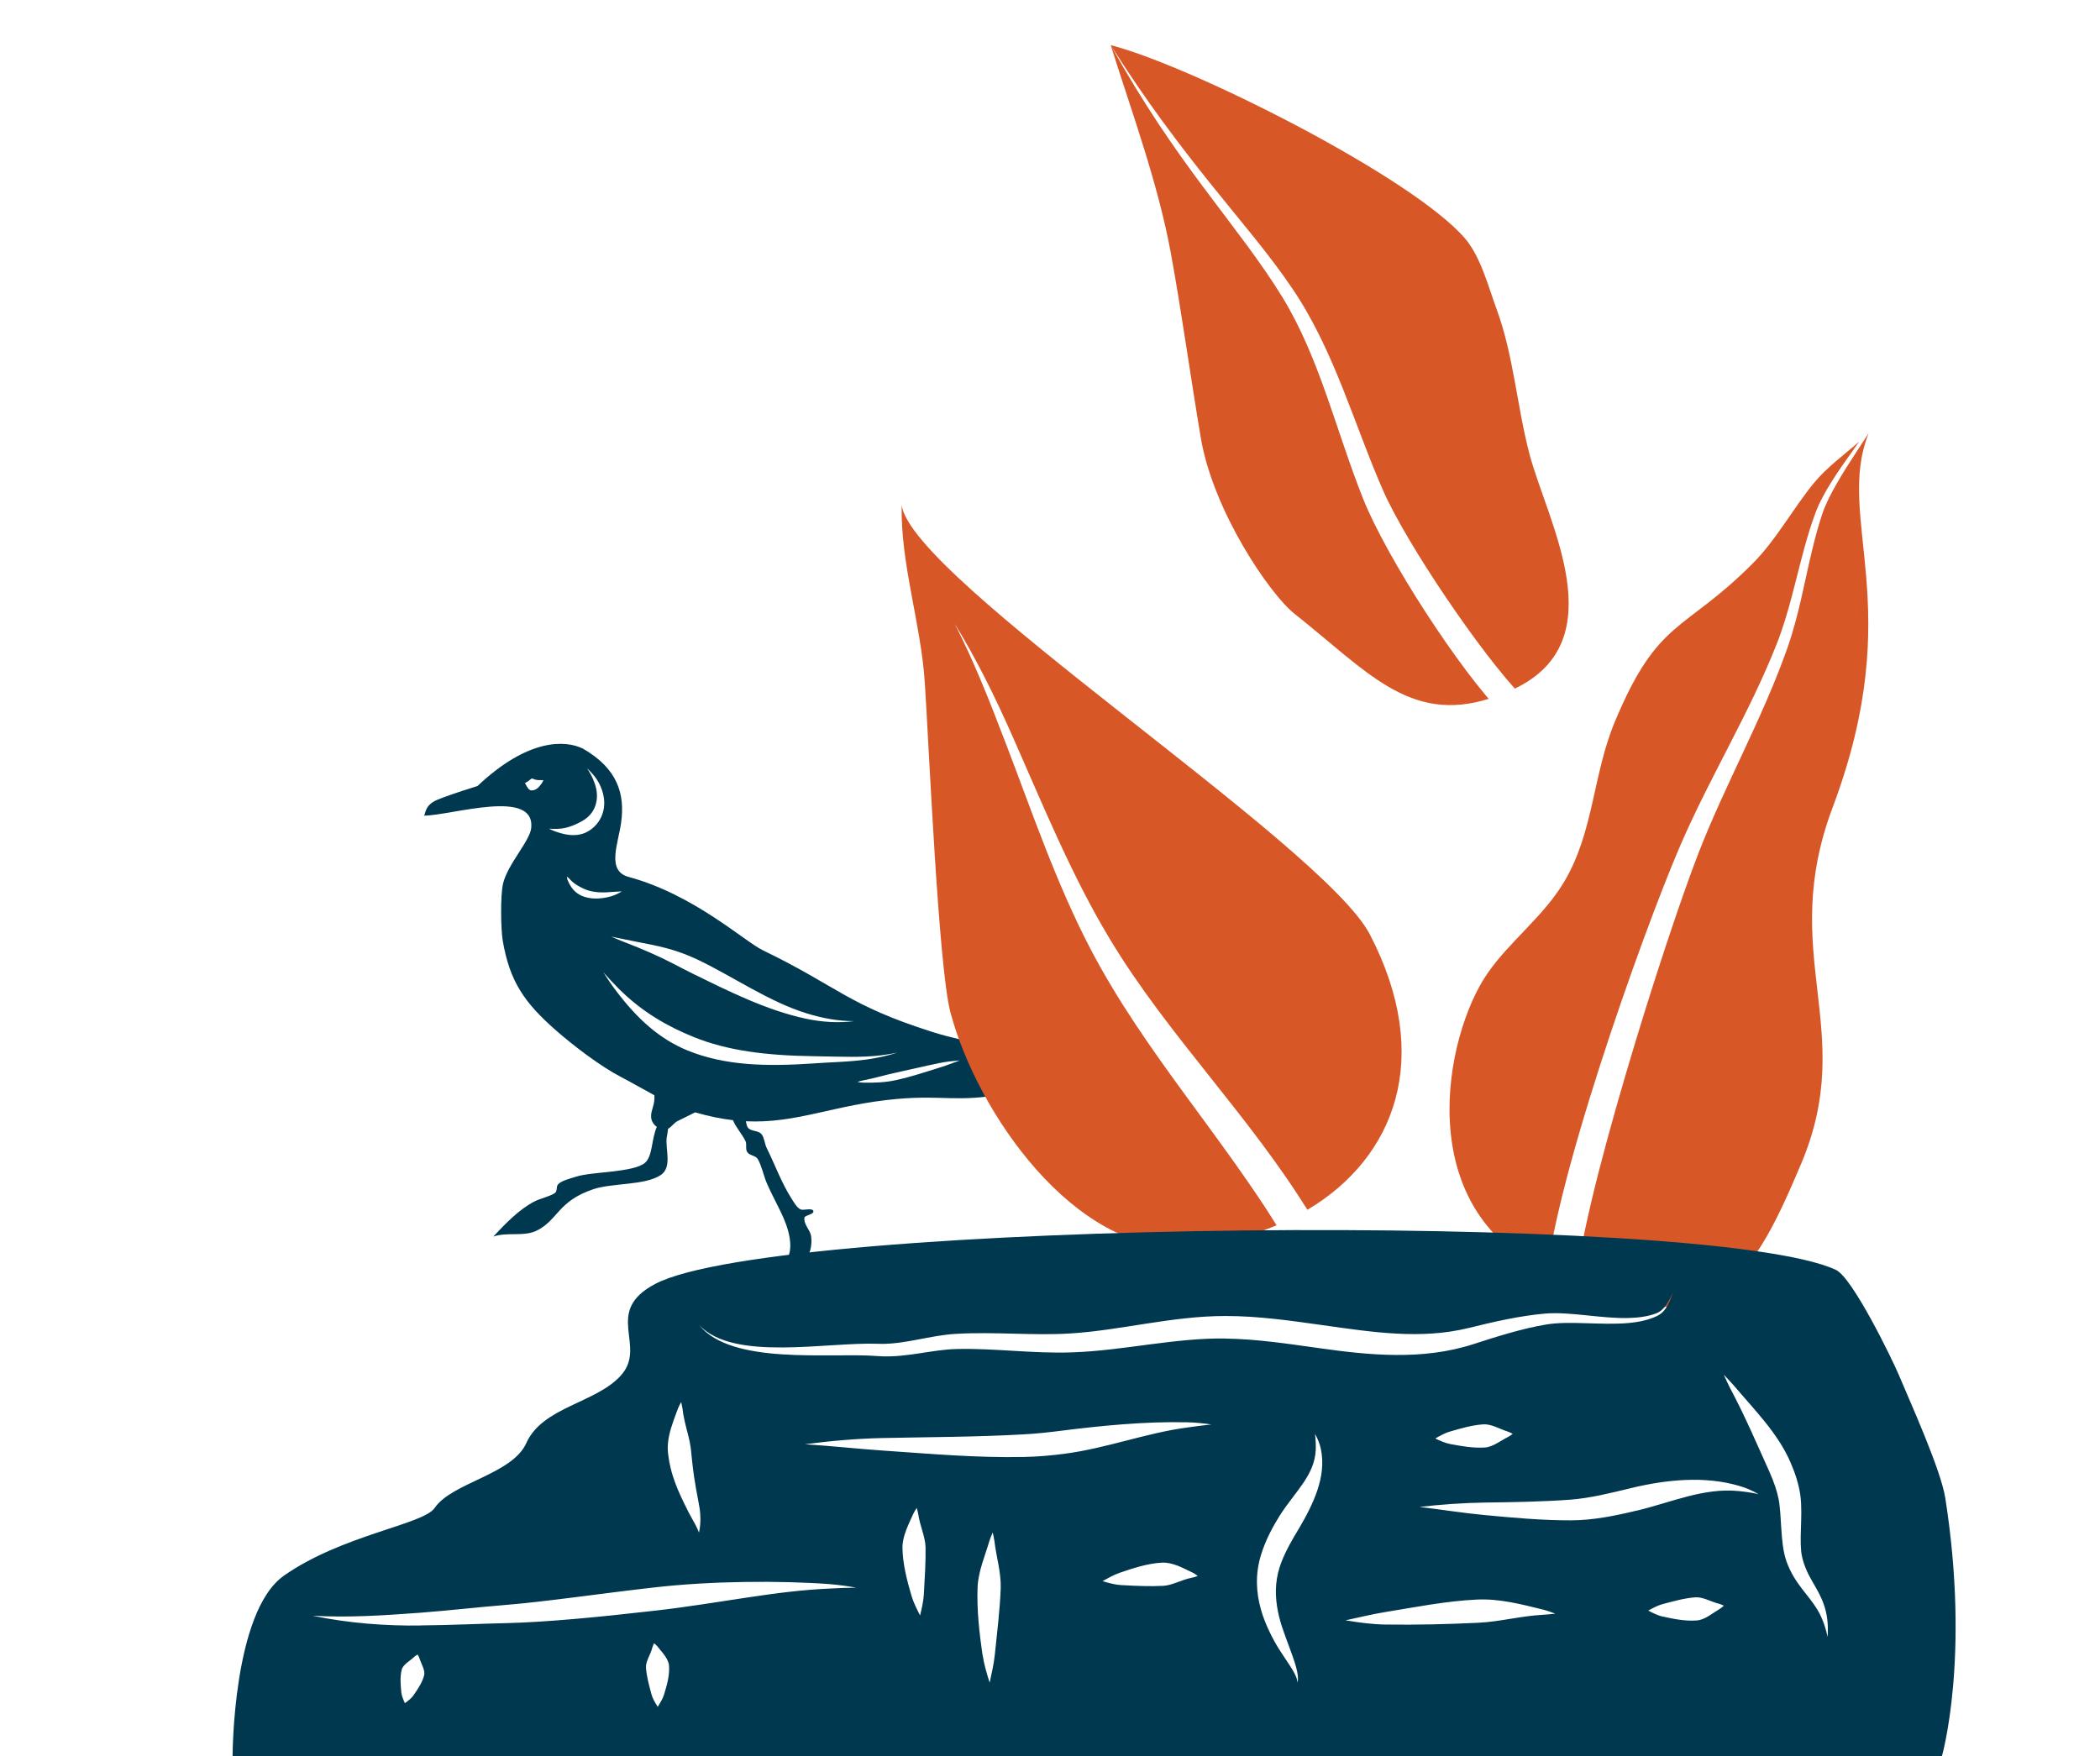
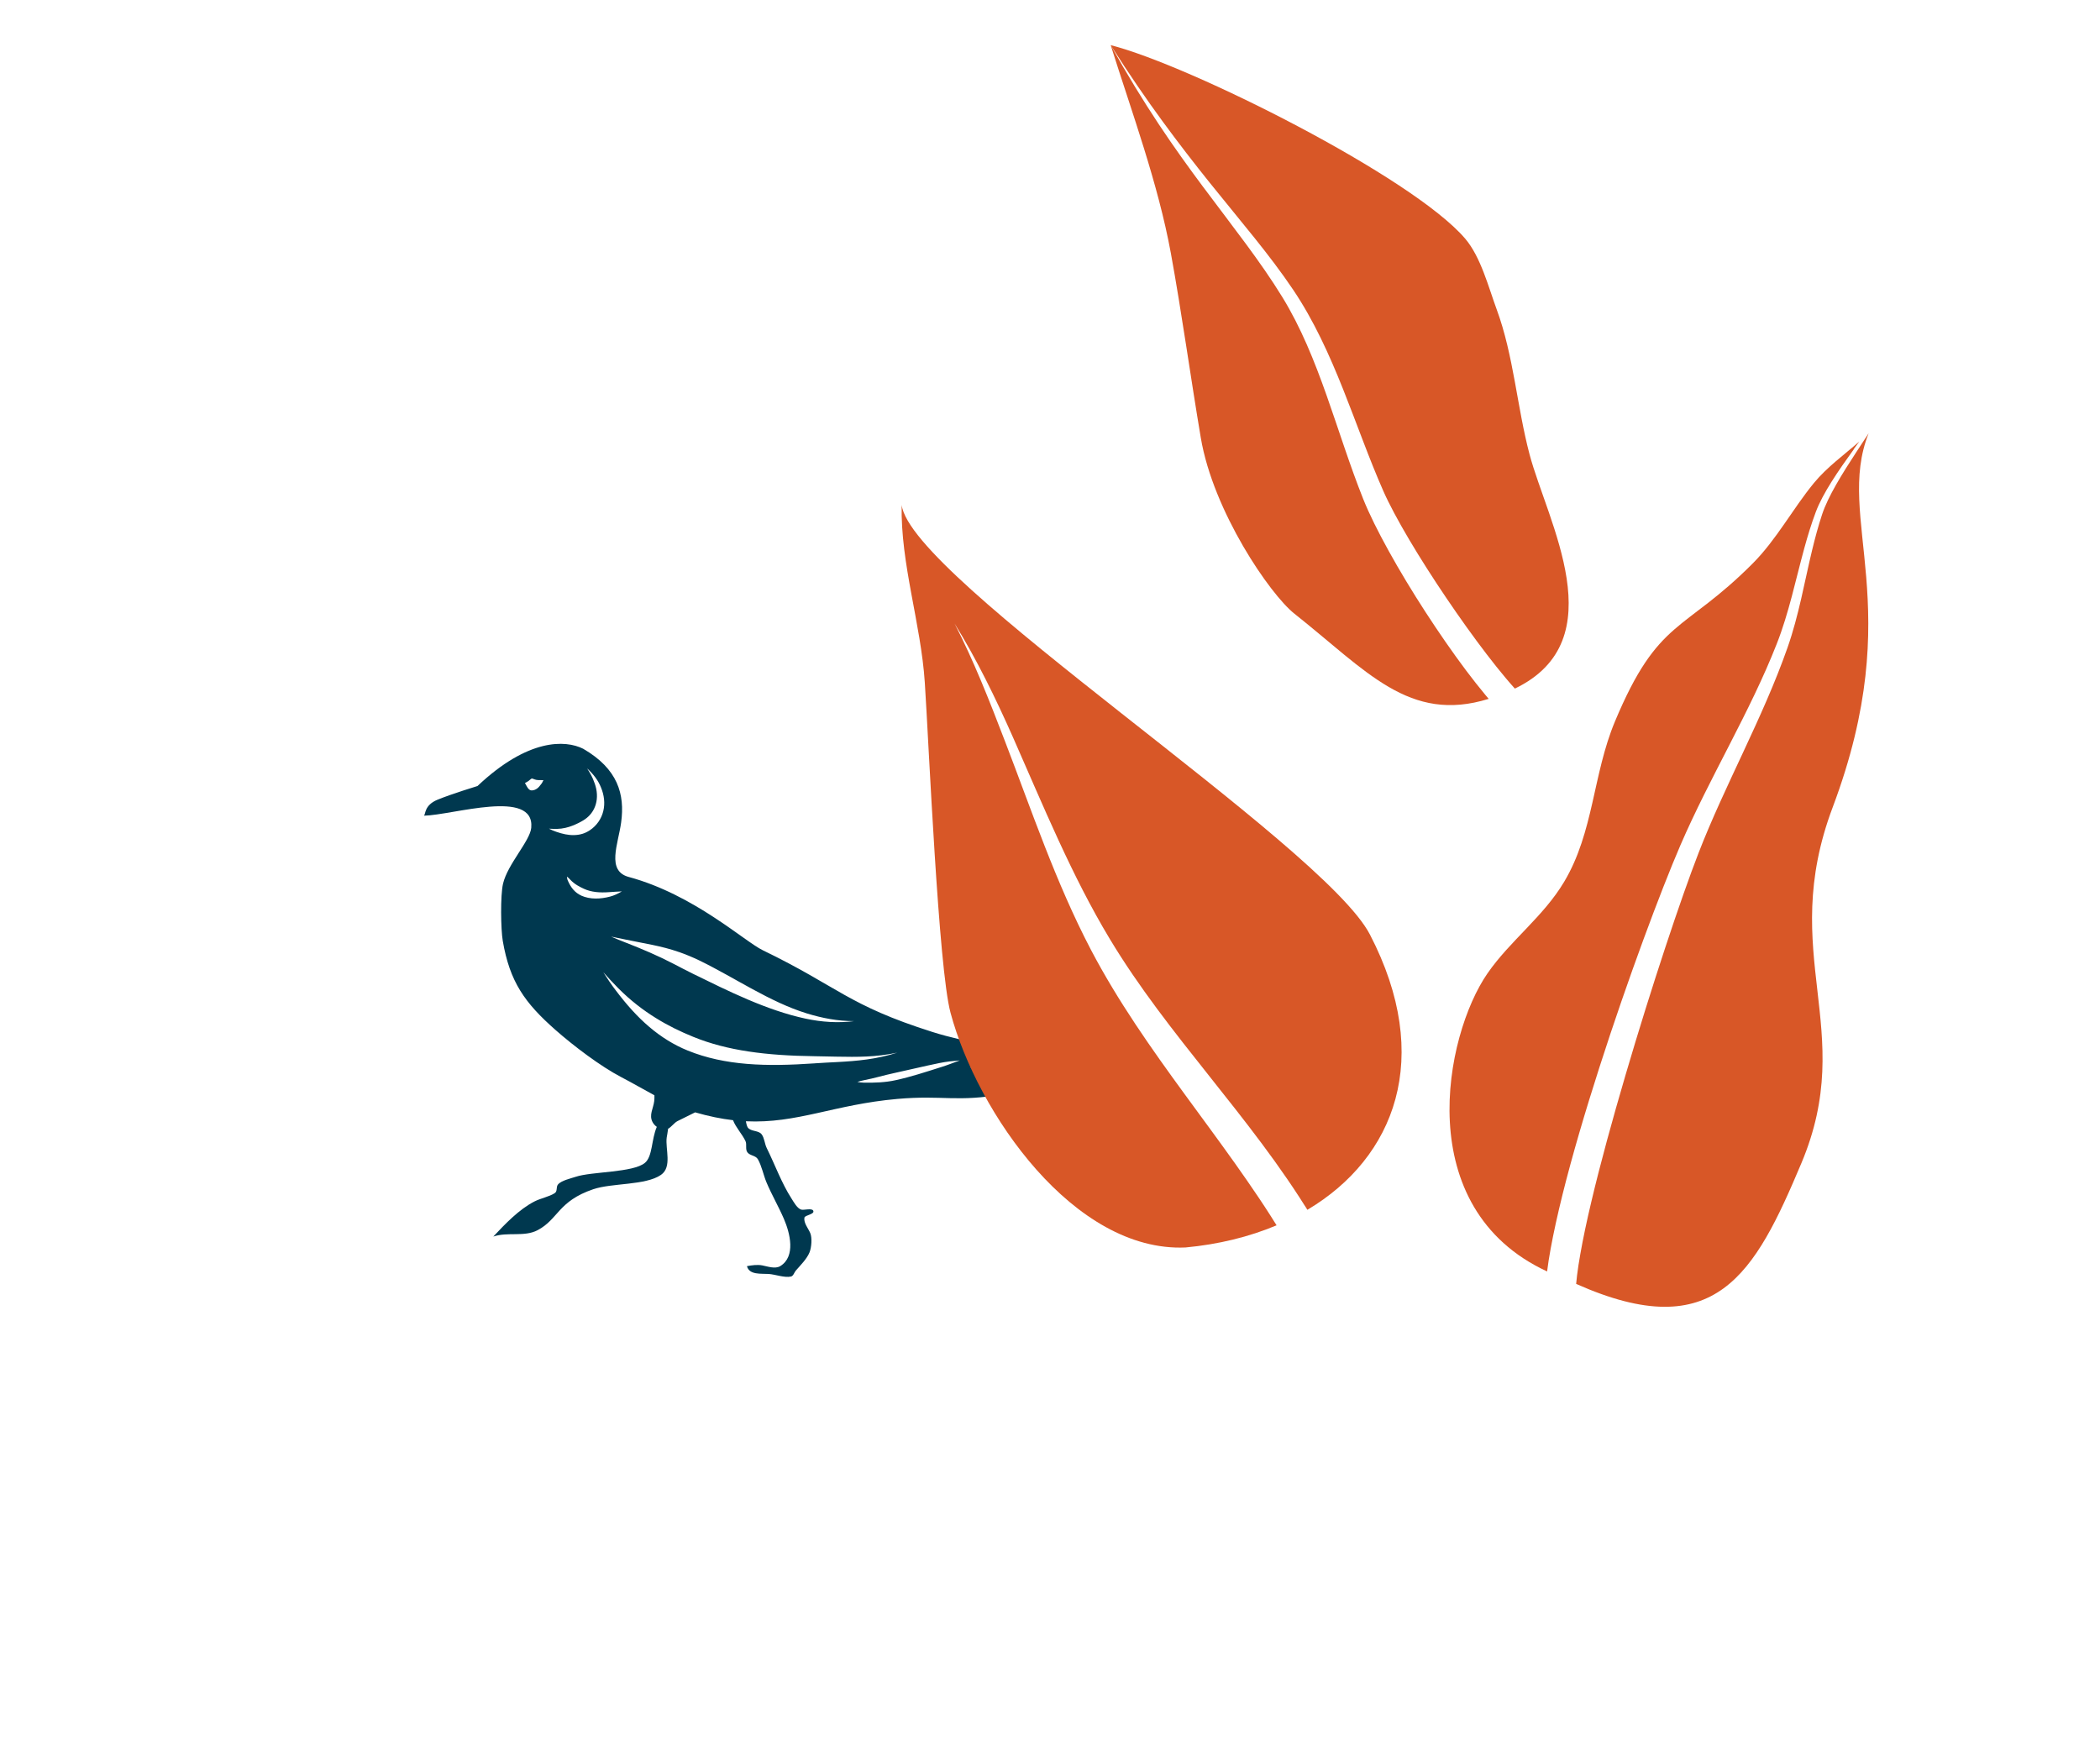
<svg xmlns="http://www.w3.org/2000/svg" width="269" height="225" viewBox="0 0 269 225" fill="none">
  <path fill-rule="evenodd" clip-rule="evenodd" d="M133.753 135.833C129.356 134.317 123.865 133.628 119.442 132.224C108.578 128.78 107.436 126.458 97.718 121.758C95.348 120.615 88.881 114.615 80.537 112.362C77.644 111.582 79.188 108.143 79.564 105.387C80.065 101.753 79.136 98.508 74.7 95.935C72.43 94.8 67.653 94.583 61.168 100.709C61.168 100.709 57.83 101.731 56.049 102.463C54.294 103.182 54.545 104.382 54.294 104.512C57.999 104.447 68.518 100.986 68.051 106.063C67.895 107.744 65.025 110.72 64.436 113.224C64.082 114.736 64.151 119.09 64.402 120.55C65.301 125.787 67.195 128.477 71.168 131.977C73.464 134 76.922 136.626 79.59 138.016C80.969 138.731 82.387 139.563 83.827 140.334C83.835 140.585 83.831 140.841 83.801 141.088C83.688 142.032 83.105 142.864 83.593 143.778C83.723 144.02 83.909 144.224 84.134 144.38C83.425 146.018 83.611 148.149 82.616 148.989C81.112 150.259 75.79 150.094 73.749 150.778C73.131 150.986 71.89 151.255 71.471 151.77C71.207 152.091 71.44 152.633 71.051 152.879C70.321 153.343 69.266 153.529 68.47 153.936C66.486 154.95 64.7 156.83 63.191 158.437C65.016 157.809 67.151 158.52 68.859 157.623C71.54 156.211 71.466 153.91 75.993 152.373C78.397 151.554 82.69 151.9 84.665 150.536C86.122 149.531 85.214 147.226 85.4 145.762C85.431 145.519 85.539 145.051 85.582 144.623C85.958 144.436 86.382 143.847 86.775 143.648C87.493 143.284 88.271 142.911 89.045 142.522C90.805 143.033 92.404 143.353 93.896 143.527C94.267 144.484 95.037 145.255 95.491 146.199C95.698 146.633 95.444 147.231 95.733 147.638C96.049 148.08 96.797 148.036 97.078 148.526C97.575 149.392 97.787 150.54 98.176 151.476C98.842 153.066 99.719 154.56 100.407 156.154C101.202 157.991 101.959 160.985 99.953 162.219C99.296 162.622 98.331 162.263 97.648 162.133C97.022 162.011 96.304 162.111 95.681 162.228C95.975 163.372 97.467 163.168 98.453 163.229C99.3 163.281 100.51 163.749 101.323 163.558C101.634 163.484 101.743 163.025 101.937 162.8C102.529 162.12 103.359 161.301 103.697 160.461C103.947 159.845 104.051 158.602 103.787 157.983C103.541 157.398 102.931 156.7 103.04 156.025C103.096 155.674 104.393 155.604 104.172 155.123C104.004 154.755 102.957 155.089 102.62 154.981C102.106 154.816 101.673 154.01 101.401 153.586C100.113 151.589 99.27 149.228 98.215 147.096C97.947 146.559 97.921 145.805 97.562 145.337C97.19 144.848 96.343 144.982 95.884 144.575C95.664 144.376 95.616 144.003 95.543 143.665C102.127 143.981 106.831 141.521 114.95 140.802C120.8 140.286 122.598 141.261 128.616 140.174C131.172 139.71 133.636 141.759 136.355 141.066C135.78 140.113 126.1 137.44 124.289 136.756C126.476 136.604 137.449 138.19 137.855 137.319C138.093 136.816 134.202 136.002 133.744 135.842L133.753 135.833ZM86.965 121.975C87.852 122.287 88.738 122.651 89.603 123.071C94.207 125.315 98.591 128.382 103.351 129.846C105.309 130.448 107.315 130.838 109.416 130.834C107.333 131.098 105.24 130.955 103.178 130.513C98.189 129.443 93.264 126.97 88.777 124.773C87.934 124.357 87.117 123.929 86.313 123.508C84.345 122.482 82.24 121.581 80.1 120.753C79.49 120.519 78.881 120.264 78.28 120.004C78.92 120.138 79.564 120.259 80.204 120.398C82.439 120.87 84.726 121.191 86.965 121.979V121.975ZM69.456 100.267C69.404 100.362 69.344 100.44 69.283 100.514C69.145 100.7 68.998 100.886 68.807 101.025C68.621 101.164 68.388 101.263 68.142 101.272C68.064 101.272 67.986 101.268 67.912 101.233C67.839 101.198 67.77 101.142 67.705 101.077C67.575 100.938 67.472 100.735 67.368 100.557C67.325 100.492 67.286 100.414 67.247 100.323C67.329 100.276 67.407 100.237 67.476 100.206C67.653 100.115 67.809 99.977 67.921 99.881C67.977 99.834 68.025 99.795 68.064 99.773C68.103 99.751 68.133 99.747 68.163 99.751C68.258 99.764 68.341 99.816 68.475 99.86C68.604 99.907 68.781 99.951 68.993 99.955C69.08 99.955 69.171 99.951 69.274 99.955C69.378 99.955 69.49 99.959 69.612 99.964C69.56 100.072 69.508 100.176 69.456 100.267ZM70.334 106.176C70.684 106.198 71.017 106.211 71.332 106.206C72.115 106.189 72.785 106.003 73.334 105.79C73.611 105.682 73.857 105.569 74.086 105.457C74.315 105.34 74.527 105.231 74.726 105.106C75.349 104.72 75.829 104.213 76.135 103.542C76.442 102.875 76.572 102.026 76.369 101.051C76.282 100.653 76.144 100.237 75.954 99.799C75.764 99.366 75.517 98.915 75.202 98.456C75.617 98.824 75.971 99.214 76.269 99.617C76.568 100.02 76.797 100.436 76.97 100.86C77.398 101.878 77.519 102.935 77.277 103.923C77.039 104.907 76.434 105.799 75.539 106.388C75.258 106.574 74.947 106.73 74.605 106.834C74.268 106.938 73.909 106.99 73.541 106.999C72.802 107.021 72.041 106.847 71.267 106.579C70.952 106.479 70.641 106.345 70.329 106.18L70.334 106.176ZM74.441 114.74C74.065 114.571 73.727 114.316 73.446 113.995C73.161 113.675 72.941 113.289 72.755 112.869C72.672 112.709 72.638 112.514 72.621 112.31C72.772 112.444 72.919 112.561 73.027 112.691C73.321 113.007 73.632 113.241 73.935 113.428C74.237 113.614 74.531 113.753 74.826 113.891C75.725 114.303 76.832 114.407 78.059 114.307C78.565 114.259 79.106 114.251 79.659 114.212C79.183 114.489 78.682 114.74 78.159 114.875C76.914 115.204 75.604 115.264 74.445 114.749L74.441 114.74ZM104.375 136.244C101.267 136.457 98.401 136.535 95.703 136.314C93.009 136.093 90.48 135.573 88.102 134.607C86.334 133.892 84.687 132.865 83.165 131.57C81.639 130.275 80.247 128.711 78.885 126.905C78.332 126.181 77.8 125.397 77.281 124.57C77.93 125.302 78.574 125.986 79.205 126.627C80.787 128.213 82.4 129.439 84 130.431C85.599 131.427 87.186 132.19 88.816 132.852C90.999 133.741 93.325 134.338 95.893 134.724C98.457 135.114 101.267 135.291 104.358 135.33C105.348 135.343 106.291 135.369 107.207 135.387C109.793 135.434 112.183 135.46 114.942 134.871C112.253 135.729 109.81 135.941 107.22 136.08C106.299 136.128 105.361 136.171 104.388 136.24L104.375 136.244ZM120.523 136.734C118.586 137.349 116.68 137.977 114.687 138.41C113.385 138.696 112.023 138.74 110.649 138.718C110.376 138.718 110.1 138.67 109.823 138.623C110.091 138.545 110.355 138.462 110.623 138.415C111.959 138.164 113.217 137.769 114.488 137.501C116.438 137.085 118.379 136.6 120.38 136.197C121.215 136.028 122.075 135.937 122.944 135.868C122.123 136.167 121.327 136.487 120.519 136.738L120.523 136.734Z" fill="#00384F" />
  <g style="mix-blend-mode:multiply">
    <path d="M167.178 154.552C166.929 154.156 166.678 153.771 166.428 153.375C165.922 152.598 165.411 151.827 164.883 151.059C163.836 149.535 162.761 148.035 161.653 146.553C159.451 143.595 157.171 140.732 154.902 137.87C150.363 132.155 145.883 126.5 142.161 120.308C137.285 112.215 133.608 103.189 129.794 94.55C127.514 89.398 125.079 84.422 122.275 79.892C124.716 84.628 126.73 89.74 128.737 94.984C132.123 103.775 135.217 113.044 139.736 121.68C143.206 128.295 147.48 134.347 151.795 140.258C153.954 143.212 156.122 146.139 158.209 149.075C159.255 150.551 160.279 152.026 161.276 153.513C161.775 154.257 162.267 155.006 162.744 155.758C162.985 156.132 163.22 156.51 163.46 156.895C163.484 156.924 163.507 156.963 163.525 156.997C160.014 158.475 156.072 159.444 151.856 159.835C137.609 160.458 125.21 142.641 121.756 129.755C120.217 124.022 118.989 95.489 118.463 87.448C117.967 79.901 115.337 72.213 115.5 64.69C116.619 74.116 169.453 108.126 175.478 119.734C183.672 135.525 178.687 148.339 167.47 155.01C167.373 154.858 167.281 154.7 167.179 154.541L167.178 154.552Z" fill="#D85727" />
  </g>
  <g style="mix-blend-mode:multiply">
    <path d="M201.904 164.506C219.779 172.465 224.789 163.186 230.743 149.048C237.987 131.835 227.634 122.37 234.76 103.433C244.44 77.695 234.995 66.484 239.362 55.52C238.87 56.277 238.365 57.044 237.86 57.81C235.974 60.692 234.163 63.61 233.409 65.89C232.911 67.393 232.501 68.925 232.126 70.479C231.135 74.585 230.428 78.83 228.973 82.979C225.789 92.042 220.966 100.544 217.57 109.304C215.36 114.987 211.55 126.402 208.221 137.741C206.556 143.41 205 149.064 203.842 153.974C203.259 156.429 202.78 158.69 202.432 160.676C202.257 161.661 202.113 162.58 202.012 163.415C201.963 163.801 201.924 164.163 201.897 164.508L201.904 164.506ZM190.534 124.724C185.037 132.68 180.645 154.794 198.176 162.906C198.292 162 198.439 161.028 198.629 160.002C199.009 157.919 199.526 155.582 200.145 153.082C201.389 148.079 203.066 142.392 204.888 136.721C208.531 125.371 212.763 114.074 215.228 108.353C219.054 99.49 224.163 91.253 227.6 82.477C229.15 78.535 229.997 74.344 231.127 70.224C231.555 68.667 232.022 67.123 232.592 65.605C233.498 63.188 235.454 60.353 237.476 57.549L237.455 57.553C237.696 57.225 237.93 56.898 238.171 56.57C236.194 58.302 234.024 59.856 232.355 61.886C229.615 65.221 227.564 69.139 224.499 72.209C215.632 81.105 212.424 79.148 206.859 92.46C204.025 99.251 204.159 106.601 200.368 112.97C197.691 117.468 193.448 120.509 190.534 124.724Z" fill="#D85727" />
  </g>
  <g style="mix-blend-mode:multiply">
    <path d="M165.801 78.625C175.073 85.969 180.505 92.701 190.694 89.544C190.553 89.377 190.411 89.204 190.264 89.032C189.466 88.073 188.631 87.01 187.776 85.875C186.071 83.598 184.29 81.025 182.588 78.4C180.886 75.775 179.269 73.091 177.894 70.606C176.519 68.12 175.38 65.833 174.63 63.959C171.143 55.219 169.033 45.837 164.256 38.059C161.447 33.479 158.027 29.196 154.14 23.978L154.133 23.972C152.318 21.531 150.401 18.888 148.421 15.899C146.439 12.903 144.388 9.573 142.272 5.774C145.011 14.485 148.328 23.446 149.978 32.423C151.363 39.995 152.524 48.436 153.814 56.08C155.409 65.546 162.693 76.163 165.801 78.625ZM194.045 88.228C206.961 82.019 198.193 66.793 195.924 58.199C194.323 52.142 193.89 45.541 191.724 39.659C190.672 36.806 189.686 32.926 187.68 30.574C180.967 22.696 152.456 8.378 142.279 5.786C144.6 9.463 146.82 12.676 148.929 15.559C151.038 18.442 153.038 21.009 154.93 23.373C158.987 28.432 162.592 32.578 165.669 37.157C170.965 45.047 173.516 54.554 177.187 62.888C177.921 64.562 179.09 66.736 180.495 69.114C181.901 71.492 183.556 74.086 185.272 76.623C186.989 79.161 188.773 81.655 190.449 83.843C191.287 84.937 192.098 85.955 192.859 86.857C193.234 87.308 193.605 87.735 193.954 88.122C193.982 88.162 194.017 88.194 194.045 88.228Z" fill="#D85727" />
  </g>
-   <path d="M36.369 201.885C43.863 196.639 54.231 195.341 55.68 193.208C57.892 189.95 65.614 188.931 67.419 184.894C69.497 180.254 76.322 179.789 79.525 176.245C82.98 172.422 77.141 168.066 83.949 164.495C99.627 156.265 218.89 155.084 235.175 162.709C237.309 163.705 242.396 174.185 243.215 176.133C244.736 179.761 248.608 188.287 249.188 191.971C252.386 212.41 248.753 225 248.753 225H29.795C29.795 225 29.795 206.487 36.375 201.885H36.369ZM89.203 191.008C89.014 189.938 88.835 188.808 88.696 187.559C88.646 187.117 88.596 186.663 88.551 186.193C88.529 185.958 88.512 185.717 88.473 185.471C88.44 185.225 88.395 184.973 88.345 184.721C88.139 183.696 87.755 182.543 87.526 181.216C87.482 180.965 87.459 180.713 87.42 180.449C87.376 180.186 87.314 179.918 87.259 179.638C87.119 179.884 86.986 180.136 86.88 180.382C86.78 180.629 86.696 180.881 86.601 181.121C86.117 182.42 85.682 183.663 85.571 184.844C85.543 185.135 85.532 185.426 85.537 185.712C85.548 185.992 85.582 186.272 85.615 186.535C85.682 187.072 85.782 187.587 85.899 188.074C86.234 189.457 86.713 190.633 87.181 191.657C87.415 192.172 87.654 192.648 87.872 193.096C88.089 193.549 88.306 193.969 88.529 194.367C88.913 195.05 89.281 195.677 89.537 196.365C89.699 195.654 89.755 194.859 89.699 194.025C89.671 193.544 89.593 193.057 89.493 192.558C89.398 192.06 89.303 191.545 89.209 191.008H89.203ZM227.827 192.066C228.027 193.073 228.088 194.473 228.178 195.895C228.272 197.322 228.395 198.772 228.829 200.026C229.387 201.605 230.167 202.702 230.896 203.66C231.532 204.494 232.156 205.205 232.713 206.106C233.27 207.007 233.771 208.121 234.106 209.75C234.228 208.093 234.033 206.789 233.654 205.669C233.276 204.55 232.735 203.637 232.228 202.764C231.643 201.751 231.13 200.771 230.83 199.433C230.629 198.543 230.64 197.244 230.69 195.856C230.729 194.462 230.802 192.989 230.618 191.612C230.434 190.246 229.994 188.852 229.392 187.458C228.607 185.589 227.386 183.797 226.06 182.151C224.734 180.505 223.33 178.983 222.149 177.583C221.698 177.063 221.236 176.592 220.812 176.139C221.063 176.704 221.336 177.309 221.653 177.925C222.517 179.543 223.42 181.407 224.272 183.271C225.124 185.141 225.949 186.994 226.684 188.64C227.225 189.877 227.632 191.041 227.827 192.066ZM212.99 207.125C214.433 207.444 215.898 207.735 217.363 207.623C218.4 207.545 219.358 206.694 220.3 206.14C220.478 206.033 220.651 205.882 220.818 205.731C220.612 205.636 220.405 205.541 220.205 205.49C219.152 205.222 218.11 204.583 217.135 204.662C215.753 204.768 214.372 205.16 212.956 205.535C212.349 205.697 211.742 206.028 211.129 206.358C211.747 206.677 212.366 206.996 212.99 207.131V207.125ZM209.669 193.555C211.92 193.012 214.06 192.278 216.182 191.73C218.311 191.187 220.444 190.823 222.673 191.041C223.509 191.125 224.367 191.237 225.258 191.439C224.467 190.991 223.648 190.627 222.801 190.386C220.567 189.731 218.233 189.524 215.881 189.625C213.536 189.726 211.196 190.118 208.973 190.655C206.265 191.31 203.669 191.959 201.128 192.15C197.546 192.413 193.874 192.469 190.18 192.519C187.4 192.558 184.598 192.766 181.84 193.079C184.598 193.409 187.344 193.852 190.119 194.115C193.796 194.462 197.501 194.803 201.228 194.798C204.114 194.786 206.939 194.204 209.669 193.544V193.555ZM193.768 183.713C193.562 183.607 193.362 183.495 193.161 183.433C192.102 183.097 191.027 182.431 190.008 182.498C188.559 182.594 187.133 183.013 185.695 183.433C185.077 183.612 184.464 183.965 183.851 184.312C184.492 184.609 185.138 184.906 185.773 185.023C187.25 185.298 188.737 185.561 190.203 185.465C191.239 185.398 192.219 184.587 193.217 184.088C193.406 183.993 193.59 183.853 193.774 183.713H193.768ZM177.522 208.149C181.517 208.205 185.478 208.105 189.345 207.92C192.075 207.797 194.782 207.052 197.613 206.901C198.142 206.873 198.682 206.806 199.228 206.755C198.716 206.56 198.198 206.369 197.674 206.24C194.899 205.546 192.036 204.813 189.205 204.947C185.199 205.138 181.305 205.921 177.41 206.554C175.733 206.828 174.062 207.243 172.357 207.606C174.073 207.898 175.806 208.127 177.527 208.149H177.522ZM161.51 206.196C161.799 207.226 162.189 208.177 162.613 209.062C163.031 209.941 163.487 210.753 163.95 211.475C164.529 212.387 165.092 213.171 165.504 213.848C165.917 214.526 166.184 215.097 166.195 215.595C166.334 215.108 166.245 214.425 166.028 213.624C165.811 212.824 165.471 211.895 165.103 210.898C164.813 210.109 164.49 209.28 164.212 208.418C163.933 207.556 163.705 206.655 163.571 205.742C163.298 203.906 163.398 202.047 164.156 200.116C164.752 198.593 165.566 197.199 166.412 195.805C167.326 194.255 168.19 192.614 168.758 190.913C169.326 189.211 169.566 187.453 169.204 185.695C169.076 185.029 168.808 184.368 168.44 183.719C168.546 184.463 168.557 185.135 168.541 185.751C168.468 187.402 167.816 188.718 166.936 190.022C166.056 191.327 164.914 192.637 163.894 194.243C162.992 195.693 162.117 197.328 161.537 199.198C160.741 201.751 160.93 204.147 161.515 206.196H161.51ZM156.969 171.509C160.919 171.56 164.908 172.164 168.947 172.73C172.201 173.189 175.499 173.586 178.814 173.608C182.13 173.631 185.467 173.278 188.754 172.215C191.779 171.235 195.016 170.21 198.092 169.701C199.535 169.46 201.295 169.483 203.117 169.539C204.945 169.589 206.839 169.673 208.605 169.516C209.903 169.399 211.129 169.141 212.199 168.643C212.851 168.341 213.257 167.87 213.558 167.344C213.859 166.818 214.065 166.224 214.305 165.642C214.004 166.202 213.742 166.767 213.402 167.243C213.062 167.719 212.656 168.1 212.059 168.313C211.006 168.693 209.825 168.844 208.566 168.872C206.856 168.917 205 168.71 203.178 168.525C201.351 168.341 199.557 168.167 197.913 168.307C194.665 168.587 191.261 169.376 188.163 170.143C185.077 170.899 182.007 171.039 178.887 170.871C175.767 170.709 172.597 170.233 169.354 169.779C165.332 169.214 161.203 168.615 156.98 168.615C153.498 168.615 150.144 169.085 146.857 169.589C143.569 170.098 140.355 170.647 137.134 170.849C132.376 171.156 127.451 170.608 122.426 170.905C120.743 171.005 119.15 171.336 117.601 171.627C116.052 171.923 114.542 172.181 113.016 172.187C112.843 172.187 112.67 172.187 112.497 172.175C109.194 172.052 104.592 172.623 100.235 172.646C95.878 172.668 91.805 172.153 89.56 169.779C91.616 172.349 95.794 173.245 100.212 173.53C104.631 173.821 109.322 173.508 112.408 173.748C112.603 173.765 112.798 173.776 112.988 173.782C114.687 173.844 116.319 173.62 117.896 173.379C119.473 173.138 121.005 172.886 122.509 172.847C127.318 172.724 132.198 173.441 137.251 173.278C140.644 173.166 143.965 172.69 147.235 172.259C150.506 171.834 153.737 171.453 156.963 171.498L156.969 171.509ZM143.653 203.094C145.508 203.201 147.313 203.279 149.007 203.189C149.609 203.156 150.188 202.954 150.796 202.736C151.397 202.518 152.027 202.271 152.673 202.148C152.918 202.103 153.169 202.014 153.431 201.93C153.214 201.762 152.991 201.599 152.762 201.493C152.144 201.202 151.509 200.866 150.851 200.609C150.194 200.357 149.514 200.183 148.851 200.217C146.962 200.318 145.185 200.922 143.447 201.51C142.695 201.762 141.97 202.182 141.229 202.585C142.037 202.831 142.862 203.055 143.659 203.1L143.653 203.094ZM125.863 212.018C126.042 213.238 126.404 214.431 126.771 215.595C127.028 214.403 127.306 213.193 127.435 211.984C127.719 209.168 128.086 206.308 128.187 203.475C128.248 201.476 127.618 199.455 127.384 197.479C127.334 197.104 127.251 196.729 127.161 196.36C127.006 196.712 126.855 197.065 126.744 197.423C126.181 199.338 125.312 201.32 125.223 203.369C125.111 206.263 125.445 209.191 125.852 212.018H125.863ZM116.771 204.505C117.027 205.361 117.45 206.179 117.857 206.985C118.069 206.106 118.281 205.21 118.336 204.326C118.448 202.271 118.598 200.2 118.559 198.235C118.537 197.541 118.353 196.852 118.152 196.158C117.952 195.464 117.729 194.747 117.629 194.036C117.584 193.768 117.506 193.493 117.434 193.213C117.267 193.449 117.105 193.695 116.994 193.947C116.698 194.619 116.347 195.318 116.074 196.052C115.801 196.779 115.595 197.535 115.601 198.291C115.629 200.429 116.191 202.523 116.771 204.511V204.505ZM131.273 186.675C132.956 186.635 134.605 186.496 136.237 186.283C138.984 185.93 141.631 185.258 144.244 184.587C146.857 183.915 149.453 183.249 152.122 182.896C153.124 182.762 154.139 182.616 155.169 182.51C154.144 182.364 153.113 182.258 152.083 182.235C149.353 182.174 146.611 182.28 143.898 182.487C141.179 182.694 138.499 182.991 135.859 183.327C134.293 183.529 132.727 183.691 131.156 183.78C125.122 184.122 119.127 184.122 113.066 184.251C109.767 184.323 106.447 184.609 103.115 185.046C106.469 185.264 109.751 185.622 113.027 185.852C119.049 186.26 125.055 186.809 131.268 186.675H131.273ZM82.746 213.658C82.818 214.744 83.119 215.869 83.453 217.09C83.587 217.61 83.905 218.148 84.25 218.691C84.584 218.148 84.913 217.627 85.064 217.112C85.426 215.92 85.777 214.733 85.704 213.473C85.682 213.031 85.47 212.594 85.186 212.175C84.896 211.755 84.529 211.363 84.222 210.965C84.111 210.814 83.944 210.68 83.777 210.545C83.693 210.741 83.598 210.932 83.559 211.111C83.437 211.581 83.214 212.035 83.036 212.454C82.857 212.88 82.724 213.272 82.751 213.658H82.746ZM51.406 216.838C51.445 217.269 51.657 217.745 51.863 218.226C52.281 217.913 52.693 217.605 52.944 217.247C53.518 216.418 54.086 215.589 54.326 214.671C54.499 214.022 53.953 213.188 53.718 212.438C53.674 212.298 53.585 212.141 53.496 211.99C53.345 212.079 53.189 212.169 53.083 212.27C52.515 212.813 51.629 213.272 51.462 213.916C51.222 214.834 51.312 215.836 51.406 216.838ZM53.874 208.261C57.786 208.228 61.513 208.037 64.889 207.965C70.115 207.841 76.901 207.17 83.86 206.375C87.805 205.933 91.777 205.278 95.577 204.706C97.477 204.421 99.332 204.158 101.115 203.956C102.006 203.856 102.881 203.766 103.734 203.699C104.586 203.626 105.416 203.581 106.218 203.542C107.433 203.481 108.586 203.425 109.678 203.419C108.603 203.229 107.45 203.066 106.23 202.965C105.422 202.898 104.58 202.859 103.717 202.814C102.853 202.775 101.967 202.742 101.059 202.719C99.243 202.674 97.354 202.663 95.415 202.691C91.538 202.747 87.476 202.965 83.526 203.425C76.55 204.225 69.842 205.227 64.772 205.636C61.351 205.91 57.663 206.341 53.808 206.638C49.401 206.957 44.782 207.293 40.046 207.019C44.693 207.987 49.406 208.329 53.88 208.273L53.874 208.261Z" fill="#00384F" />
</svg>